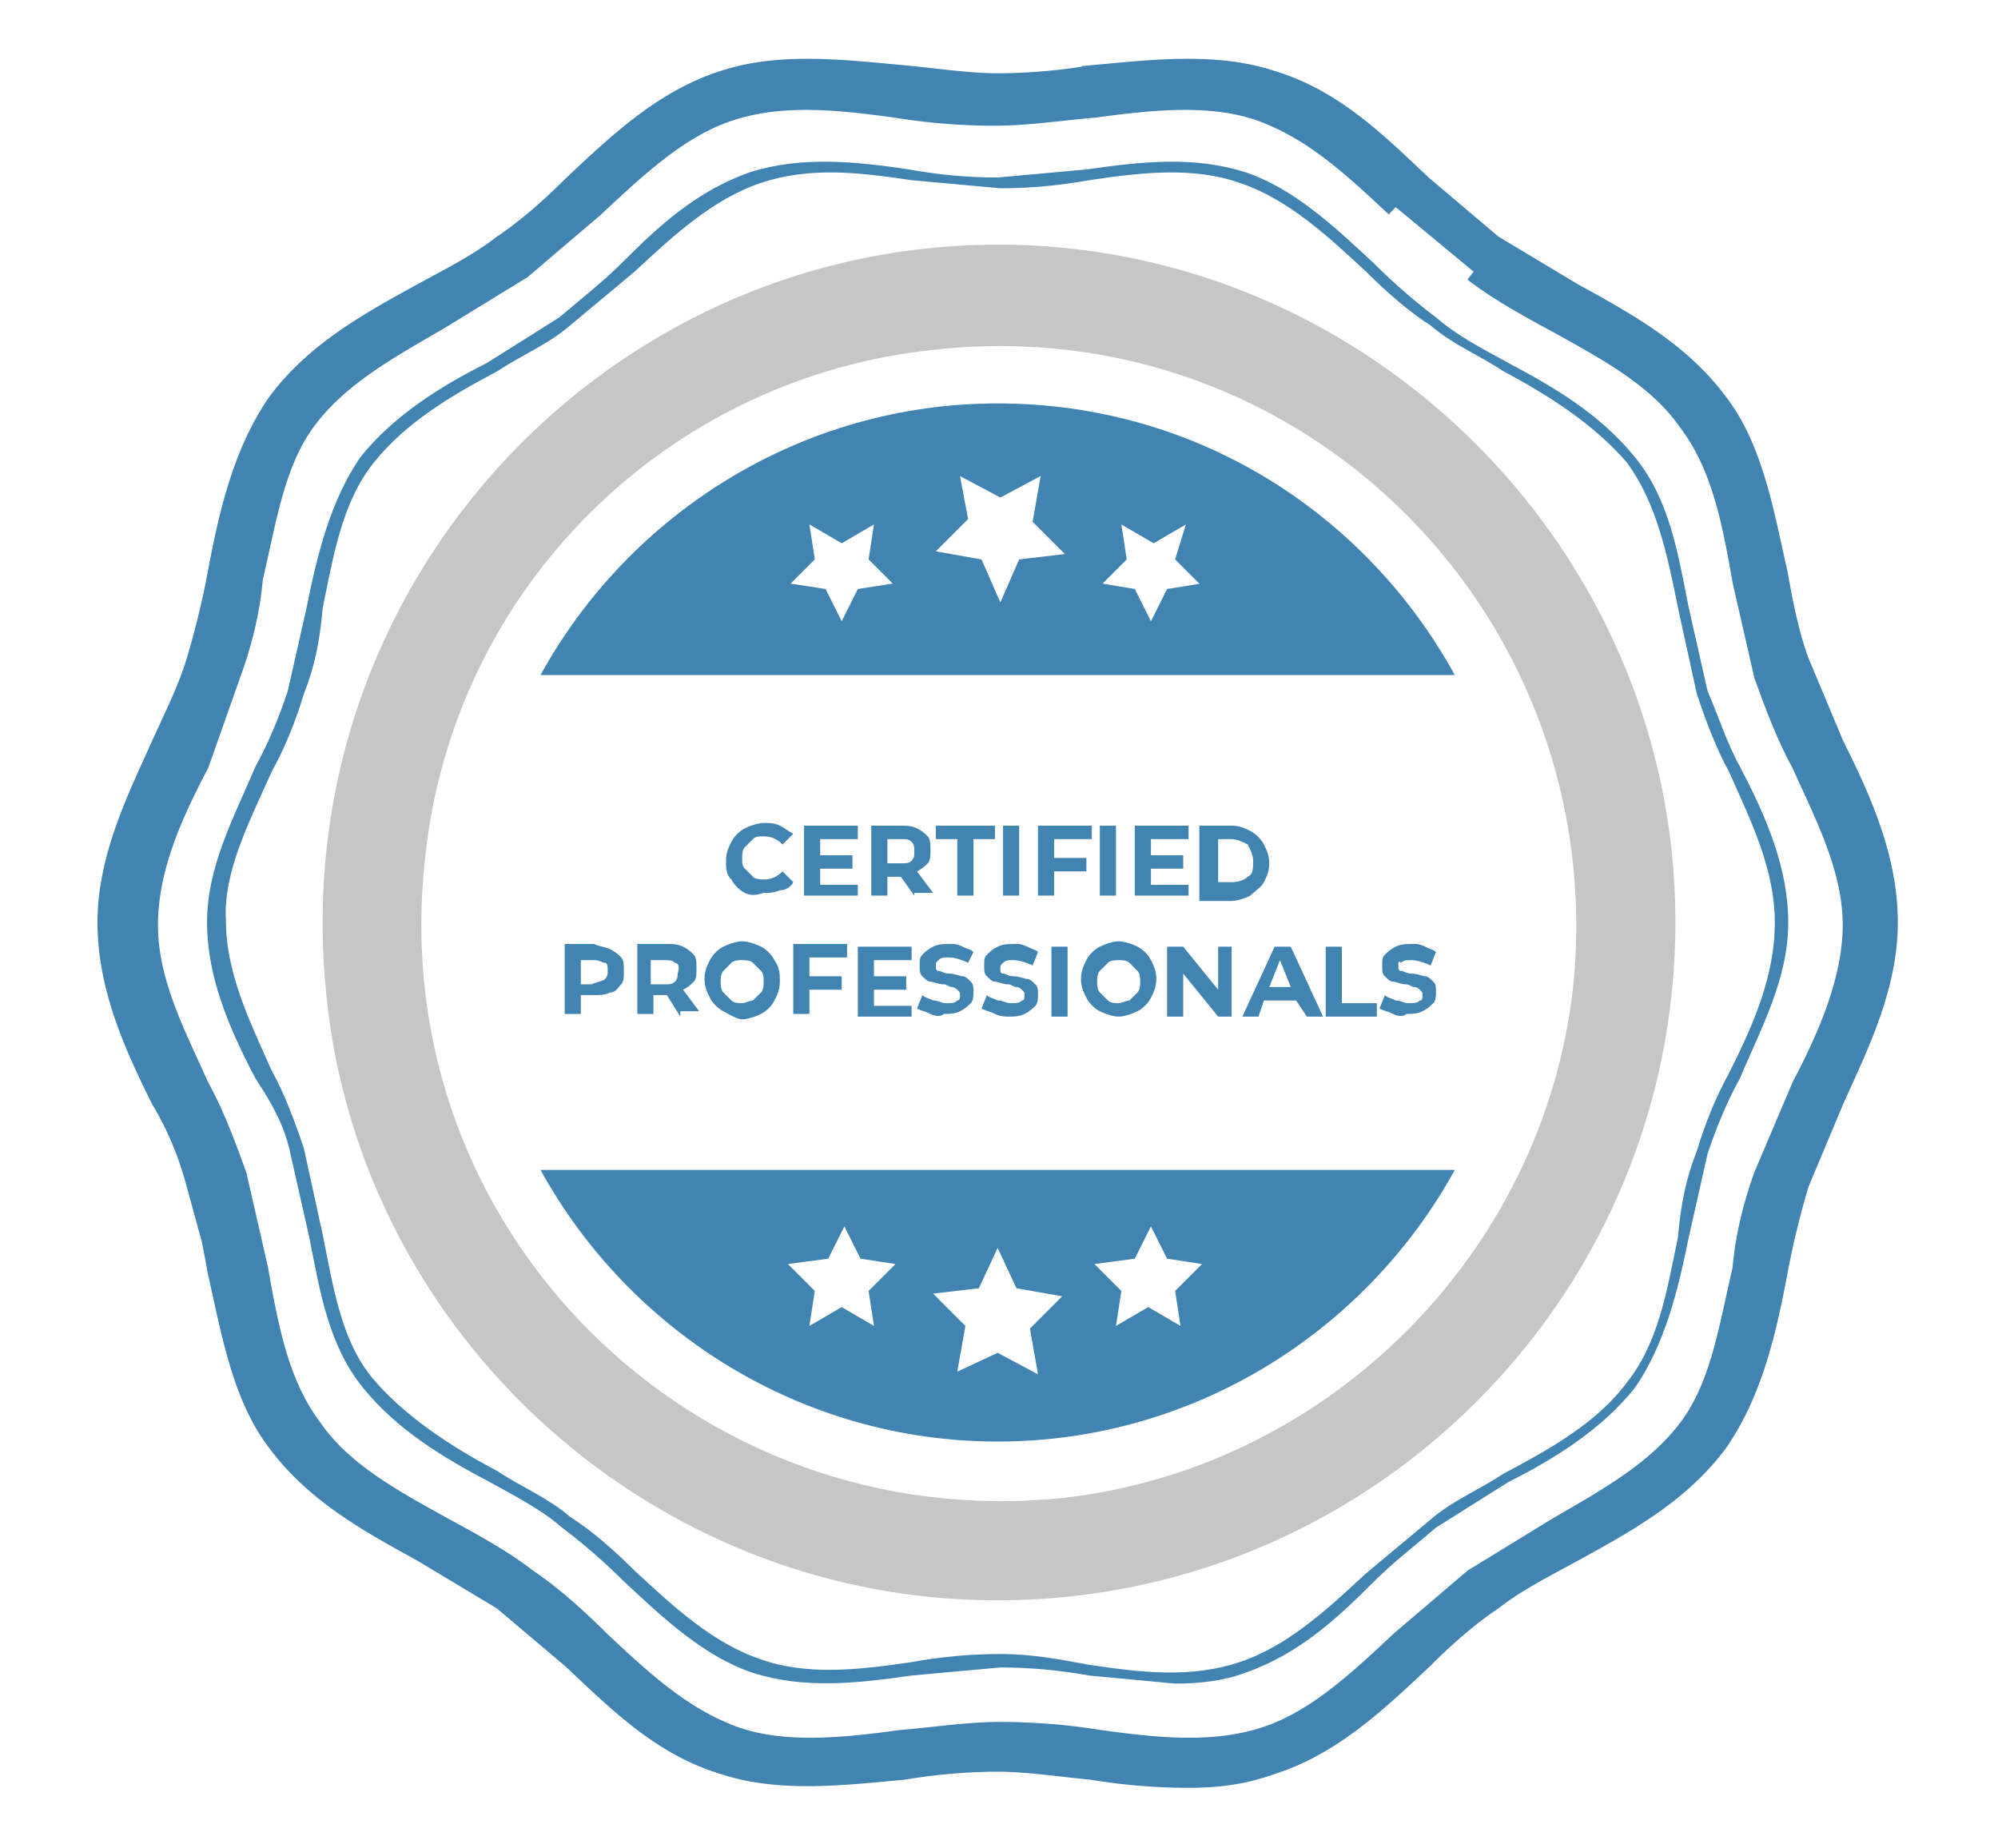
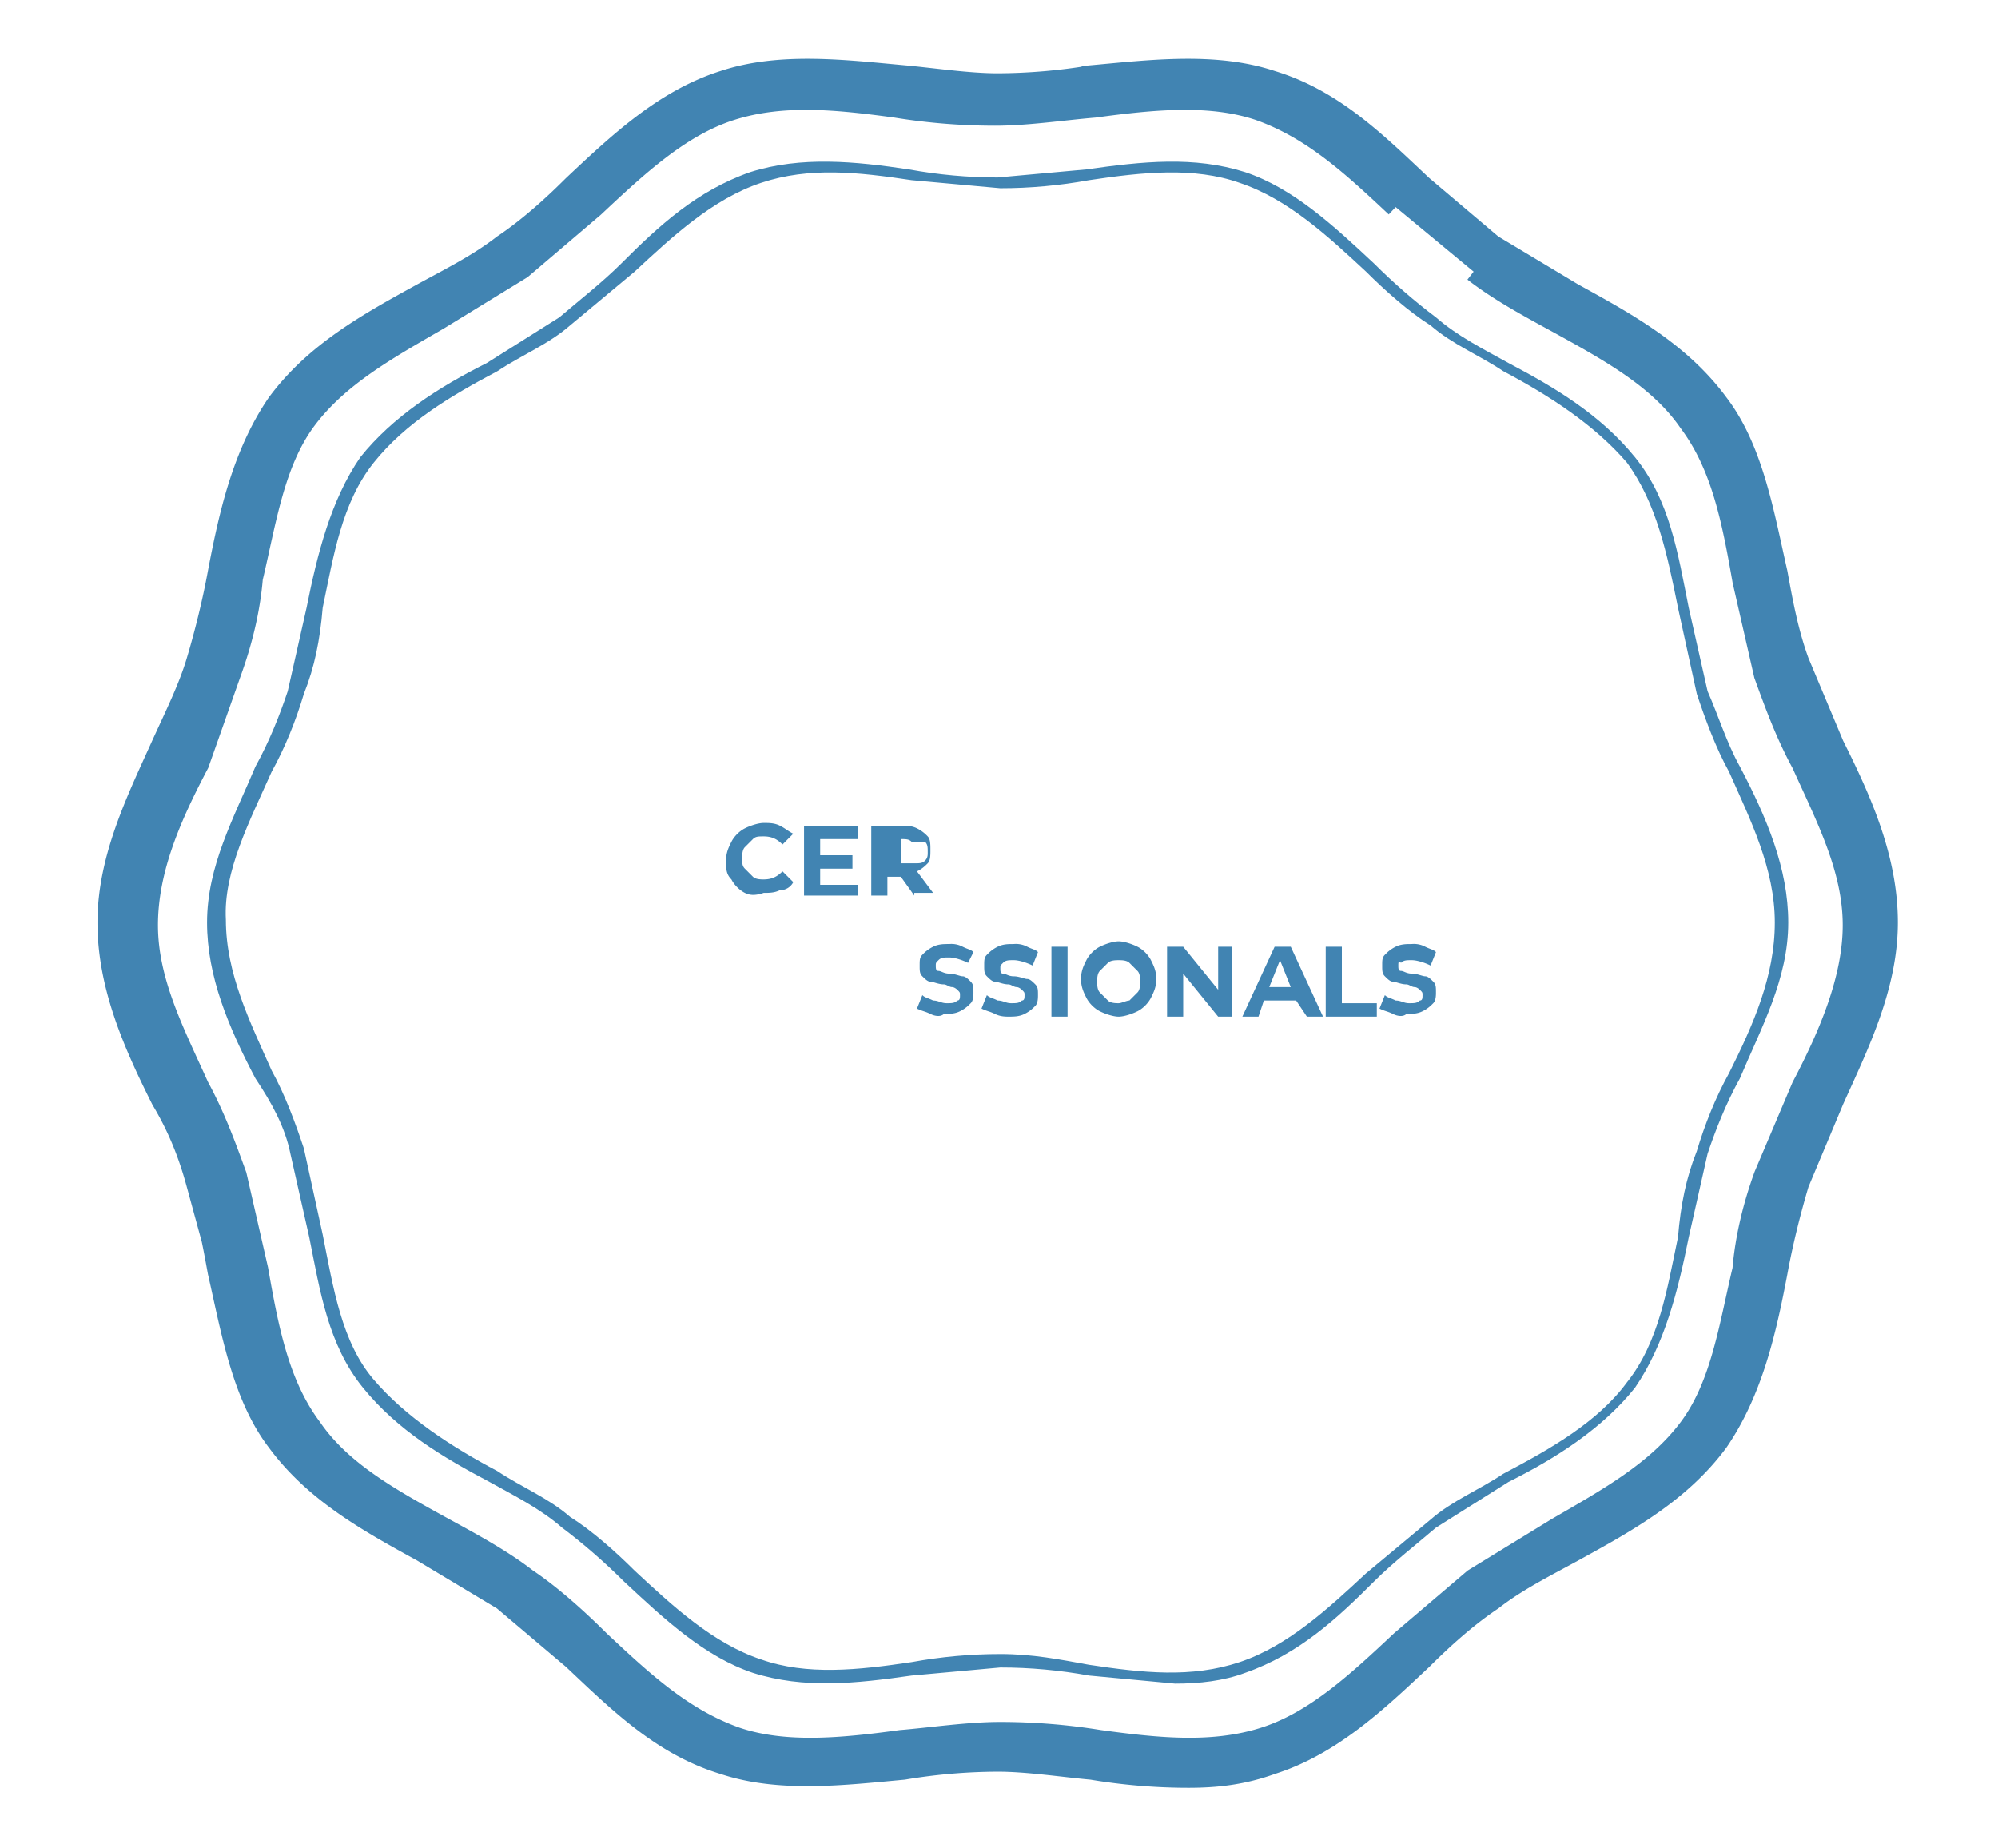
<svg xmlns="http://www.w3.org/2000/svg" viewBox="0 0 74.3 68.7">
  <g enable-background="new" fill="#4184b2">
-     <path d="M27.7 33.2c-.2-.1-.4-.3-.5-.5-.2-.2-.2-.4-.2-.7s.1-.5.2-.7.3-.4.5-.5.5-.2.7-.2.4 0 .6.1.3.2.5.3l-.4.4c-.2-.2-.4-.3-.7-.3-.2 0-.3 0-.4.1l-.3.3c-.1.1-.1.3-.1.4 0 .2 0 .3.1.4l.3.3c.1.1.3.1.4.1.3 0 .5-.1.7-.3l.4.4a.55.55 0 0 1-.5.3c-.2.1-.4.1-.6.1-.3.1-.5.1-.7 0zm4.2-.4v.5h-2v-2.6h2v.5h-1.4v.6h1.2v.5h-1.2v.6h1.4zm2.1.5l-.5-.7H33v.7h-.6v-2.6h1.1c.2 0 .4 0 .6.1a1.38 1.38 0 0 1 .4.3c.1.1.1.3.1.5s0 .4-.1.5-.2.2-.4.3l.6.8H34zm-.1-2c-.1-.1-.2-.1-.4-.1H33v.9h.5c.2 0 .3 0 .4-.1s.1-.2.1-.3c0-.2 0-.3-.1-.4z" />
-     <path d="M35.6 31.2h-.8v-.5H37v.5h-.8v2.1h-.6v-2.1zm1.7-.5h.6v2.6h-.6v-2.6zm1.9.5v.7h1.2v.5h-1.2v.9h-.6v-2.6h2v.5h-1.4zm1.7-.5h.6v2.6h-.6v-2.6zm3.3 2.1v.5h-2v-2.6h2v.5h-1.4v.6H44v.5h-1.2v.6h1.4zm.4-2.1h1.2c.3 0 .5.1.7.2s.4.3.5.5.2.4.2.7-.1.5-.2.7-.3.3-.5.5c-.2.1-.5.2-.7.2h-1.2v-2.8zm1.2 2.1c.3 0 .5-.1.6-.2.2-.1.2-.3.2-.6 0-.2-.1-.4-.2-.6-.2-.1-.4-.2-.6-.2h-.5v1.6h.5zm-23.1 2.5a1.38 1.38 0 0 1 .4.3c.1.1.1.3.1.5s0 .4-.1.5-.2.3-.4.3c-.2.1-.4.1-.6.1h-.5v.7H21v-2.6h1.1c.2.1.4.1.6.2zm-.2 1.1c.1-.1.1-.2.1-.3s0-.3-.1-.3-.2-.1-.4-.1h-.5v.9h.4c.2-.1.4-.1.5-.2zm2.8 1.4l-.5-.8h-.5v.7h-.6v-2.6h1.1c.2 0 .4 0 .6.1a1.38 1.38 0 0 1 .4.3c.1.1.1.3.1.5s0 .4-.1.5a1.38 1.38 0 0 1-.4.3l.6.8h-.7zm-.2-2c-.1-.1-.2-.1-.4-.1h-.5v.9h.5c.2 0 .3 0 .4-.1s.1-.2.1-.3c.1-.3 0-.4-.1-.4zm1.8 1.8c-.2-.1-.4-.3-.5-.5s-.2-.4-.2-.7.1-.5.2-.7.3-.4.5-.5.5-.2.7-.2.5.1.7.2.4.3.5.5c.2.3.2.5.2.8s-.1.5-.2.7-.3.4-.5.5-.5.2-.7.2-.5-.2-.7-.3zm1.1-.4l.3-.3c.1-.1.1-.3.1-.4s0-.3-.1-.4l-.3-.3c-.1-.1-.3-.1-.4-.1s-.3 0-.4.1l-.3.3c-.1.1-.1.3-.1.4s0 .3.1.4l.3.3c.1.1.3.1.4.1s.3-.1.4-.1zm2.1-1.6v.7h1.2v.5h-1.2v.9h-.6v-2.6h2v.5h-1.4zm3.8 1.7v.5h-2v-2.6h2v.5h-1.4v.6h1.2v.5h-1.2v.6h1.4z" />
+     <path d="M27.7 33.2c-.2-.1-.4-.3-.5-.5-.2-.2-.2-.4-.2-.7s.1-.5.2-.7.3-.4.5-.5.5-.2.7-.2.4 0 .6.1.3.2.5.3l-.4.4c-.2-.2-.4-.3-.7-.3-.2 0-.3 0-.4.1l-.3.3c-.1.1-.1.3-.1.4 0 .2 0 .3.1.4l.3.3c.1.1.3.1.4.1.3 0 .5-.1.7-.3l.4.4a.55.55 0 0 1-.5.3c-.2.1-.4.1-.6.1-.3.1-.5.1-.7 0zm4.2-.4v.5h-2v-2.6h2v.5h-1.4v.6h1.2v.5h-1.2v.6h1.4zm2.1.5l-.5-.7H33v.7h-.6v-2.6h1.1c.2 0 .4 0 .6.1a1.38 1.38 0 0 1 .4.3c.1.1.1.3.1.5s0 .4-.1.5-.2.2-.4.3l.6.8H34zm-.1-2c-.1-.1-.2-.1-.4-.1v.9h.5c.2 0 .3 0 .4-.1s.1-.2.1-.3c0-.2 0-.3-.1-.4z" />
    <path d="M34.6 37.7c-.2-.1-.3-.1-.5-.2l.2-.5c.1.1.2.1.4.2.2 0 .3.1.5.1s.3 0 .4-.1c.1 0 .1-.1.1-.2s0-.1-.1-.2c0 0-.1-.1-.2-.1s-.2-.1-.3-.1c-.2 0-.4-.1-.5-.1s-.2-.1-.3-.2-.1-.2-.1-.4 0-.3.1-.4a1.38 1.38 0 0 1 .4-.3c.2-.1.4-.1.6-.1a.9.9 0 0 1 .5.1c.2.1.3.1.4.2l-.2.4c-.2-.1-.5-.2-.7-.2s-.3 0-.4.1-.1.1-.1.2 0 .2.1.2.2.1.4.1.4.1.5.1.2.1.3.2.1.2.1.4c0 .1 0 .3-.1.4s-.2.2-.4.3-.4.1-.6.1c-.1.1-.3.1-.5 0zm2.4 0c-.2-.1-.3-.1-.5-.2l.2-.5c.1.1.2.1.4.2.2 0 .3.1.5.1s.3 0 .4-.1c.1 0 .1-.1.1-.2s0-.1-.1-.2c0 0-.1-.1-.2-.1s-.2-.1-.3-.1c-.2 0-.4-.1-.5-.1s-.2-.1-.3-.2-.1-.2-.1-.4 0-.3.1-.4.2-.2.4-.3.4-.1.6-.1a.9.9 0 0 1 .5.1c.2.1.3.1.4.2l-.2.5c-.2-.1-.5-.2-.7-.2s-.3 0-.4.1-.1.1-.1.2 0 .2.1.2.2.1.4.1.4.1.5.1.2.1.3.2.1.2.1.4c0 .1 0 .3-.1.4s-.2.2-.4.3-.4.1-.6.1c-.1 0-.3 0-.5-.1zm2.1-2.5h.6v2.6h-.6v-2.6zm1.8 2.4c-.2-.1-.4-.3-.5-.5s-.2-.4-.2-.7.1-.5.2-.7.3-.4.5-.5.5-.2.7-.2.5.1.7.2.4.3.5.5.2.4.2.7-.1.5-.2.7-.3.4-.5.5-.5.2-.7.2-.5-.1-.7-.2zm1.1-.4l.3-.3c.1-.1.1-.3.1-.4s0-.3-.1-.4l-.3-.3c-.1-.1-.3-.1-.4-.1s-.3 0-.4.1l-.3.3c-.1.1-.1.3-.1.4s0 .3.1.4l.3.3c.1.1.3.1.4.1s.3-.1.4-.1zm3.8-2v2.6h-.5L44 36.2v1.6h-.6v-2.6h.6l1.3 1.6v-1.6h.5zm2.4 2H47l-.2.6h-.6l1.2-2.6h.6l1.2 2.6h-.6l-.4-.6zm-.2-.5l-.4-1-.4 1h.8zm1.3-1.5h.6v2.1h1.3v.5h-1.9v-2.6zm2.5 2.5c-.2-.1-.3-.1-.5-.2l.2-.5c.1.1.2.1.4.2.2 0 .3.1.5.1s.3 0 .4-.1c.1 0 .1-.1.1-.2s0-.1-.1-.2c0 0-.1-.1-.2-.1s-.2-.1-.3-.1c-.2 0-.4-.1-.5-.1s-.2-.1-.3-.2-.1-.2-.1-.4 0-.3.1-.4.2-.2.4-.3.4-.1.6-.1a.9.9 0 0 1 .5.1c.2.1.3.1.4.2l-.2.5c-.2-.1-.5-.2-.7-.2s-.3 0-.4.1c-.1-.1-.1 0-.1.1s0 .2.1.2.2.1.4.1.4.1.5.1.2.1.3.2.1.2.1.4c0 .1 0 .3-.1.4s-.2.2-.4.3-.4.1-.6.1c-.1.1-.3.1-.5 0z" />
  </g>
  <g fill="#4184b2">
-     <path d="M37.1 53.6c7.3 0 13.7-4.1 17-10.1h-34c3.3 6 9.7 10.1 17 10.1zm5.1-6.8l.6-1.2.6 1.2 1.3.2-1 1 .2 1.3-1.2-.7-1.2.7.2-1.3-1-1 1.5-.2zm-5.8 1.1l.7-1.5.7 1.5 1.7.3-1.2 1.2.3 1.7-1.5-.8-1.5.7.3-1.7-1.2-1.2 1.7-.2zm-5.6-1.1l.6-1.2.6 1.2 1.3.2-1 1 .2 1.3-1.2-.7-1.2.7.2-1.3-1-1 1.5-.2zM37.1 15c-7.3 0-13.7 4.1-17 10.1h34c-3.3-6-9.6-10.1-17-10.1zm-5.2 6.9l-.6 1.2-.6-1.2-1.3-.2.9-.9-.2-1.3 1.2.7 1.2-.7-.2 1.3.9.9-1.3.2zm6-1.1l-.7 1.6-.7-1.6-1.7-.3 1.2-1.2-.3-1.6 1.5.8 1.5-.8-.3 1.7 1.2 1.2-1.7.2zm5.5 1.1l-.6 1.2-.6-1.2-1.2-.2.9-.9-.2-1.3 1.2.7 1.2-.7-.4 1.3.9.9c.1 0-1.2.2-1.2.2z" />
    <path d="M7.3 44c.4 1.1.6 2.2.8 3.3.5 2.2.9 4.6 2.2 6.3 1.4 1.9 3.4 3 5.4 4.1l3 1.8 2.6 2.2c1.7 1.6 3.3 3.2 5.6 3.9 2.1.7 4.5.4 6.7.2a21.59 21.59 0 0 1 3.5-.3c1.1 0 2.4.2 3.5.3 1.2.2 2.4.3 3.6.3 1 0 2-.1 3.1-.5 2.2-.7 3.9-2.3 5.6-3.9.8-.8 1.7-1.6 2.6-2.2.9-.7 1.9-1.2 3-1.8 2-1.1 4-2.2 5.4-4.1 1.3-1.9 1.8-4.2 2.2-6.3.2-1.1.5-2.3.8-3.3l1.3-3.1c.9-2 2-4.2 2-6.6s-1-4.6-2-6.6l-1.3-3.1c-.4-1.1-.6-2.2-.8-3.3-.5-2.2-.9-4.6-2.2-6.3-1.4-1.9-3.4-3-5.4-4.1l-3-1.8-2.6-2.2c-1.7-1.6-3.3-3.2-5.6-3.9-2.1-.7-4.5-.4-6.7-.2a21.59 21.59 0 0 1-3.5.3c-1.1 0-2.4-.2-3.5-.3-2.2-.2-4.6-.5-6.7.2-2.2.7-3.9 2.3-5.6 3.9-.8.8-1.7 1.6-2.6 2.2-.9.7-1.9 1.2-3 1.8-2 1.1-4 2.2-5.4 4.1-1.3 1.9-1.8 4.2-2.2 6.3-.2 1.1-.5 2.3-.8 3.3s-.8 2-1.3 3.1c-.9 2-2 4.2-2 6.6s1 4.6 2 6.6c.6 1 1 2 1.3 3.1zm47.5-33.9c.9.7 2 1.3 3.1 1.9 2 1.1 3.8 2.1 4.9 3.7 1.2 1.6 1.6 3.6 2 5.9l.8 3.5c.4 1.1.8 2.2 1.4 3.3.9 2 1.9 3.9 1.9 6 0 2-.9 4.1-1.9 6l-1.4 3.3c-.4 1.1-.7 2.3-.8 3.5-.5 2.1-.8 4.3-2 5.9s-3 2.6-4.9 3.7l-3.1 1.9-2.7 2.3c-1.6 1.5-3.2 3-5.1 3.6s-3.9.4-6.1.1a23.08 23.08 0 0 0-3.7-.3c-1.2 0-2.5.2-3.7.3-2.2.3-4.3.5-6.1-.1-2-.7-3.5-2.1-5.1-3.6-.8-.8-1.8-1.7-2.7-2.3-.9-.7-2-1.3-3.1-1.9-2-1.1-3.8-2.1-4.9-3.7-1.2-1.6-1.6-3.6-2-5.9l-.8-3.5c-.4-1.1-.8-2.2-1.4-3.3-.9-2-1.9-3.9-1.9-6s.9-4.1 1.9-6L8.6 25c.4-1.1.7-2.3.8-3.5.5-2.1.8-4.3 2-5.9s3-2.6 4.9-3.7l3.1-1.9 2.7-2.3c1.6-1.5 3.2-3 5.1-3.6s3.9-.4 6.1-.1a23.08 23.08 0 0 0 3.7.3c1.2 0 2.5-.2 3.7-.3 2.2-.3 4.3-.5 6.1.1 2 .7 3.5 2.1 5.1 3.6" stroke="#4184b2" stroke-width=".75" stroke-miterlimit="10" />
    <path d="M10.8 42.9l.7 3.1c.4 2 .7 4 2 5.6s3 2.6 4.7 3.5c.9.5 1.9 1 2.7 1.7.8.6 1.6 1.3 2.3 2 1.5 1.4 3 2.8 4.8 3.4 1.9.6 3.8.4 5.9.1l3.3-.3c1.1 0 2.2.1 3.3.3l3.2.3c.9 0 1.8-.1 2.6-.4 2-.7 3.4-2 4.8-3.4.7-.7 1.6-1.4 2.3-2l2.7-1.7c1.8-.9 3.5-2 4.7-3.5 1.1-1.6 1.6-3.6 2-5.6l.7-3.1c.3-.9.7-1.9 1.2-2.8.8-1.9 1.8-3.7 1.8-5.8 0-2-.8-3.9-1.8-5.8-.5-.9-.8-1.9-1.2-2.8l-.7-3.1c-.4-2-.7-4-2-5.6s-3-2.6-4.7-3.5c-.9-.5-1.9-1-2.7-1.7-.8-.6-1.6-1.3-2.3-2-1.5-1.4-3-2.8-4.8-3.4-1.9-.6-3.8-.4-5.9-.1l-3.3.3c-1.1 0-2.2-.1-3.3-.3-2-.3-4-.5-5.9.1-2 .7-3.4 2-4.8 3.4-.7.7-1.6 1.4-2.3 2l-2.7 1.7c-1.8.9-3.5 2-4.7 3.5-1.1 1.6-1.6 3.6-2 5.6l-.7 3.1c-.3.9-.7 1.9-1.2 2.8-.8 1.9-1.8 3.7-1.8 5.8 0 2 .8 3.9 1.8 5.8.6.9 1.1 1.8 1.3 2.8zm-.7-14.2c.5-.9.9-1.9 1.2-2.9.4-1 .6-2 .7-3.2.4-1.9.7-3.9 1.9-5.4s2.9-2.5 4.6-3.4c.9-.6 1.9-1 2.7-1.7l2.4-2c1.4-1.3 2.9-2.7 4.7-3.3s3.6-.4 5.6-.1l3.3.3c1.1 0 2.2-.1 3.3-.3 2-.3 3.9-.5 5.6.1 1.8.6 3.3 2 4.7 3.3.7.7 1.6 1.5 2.4 2 .8.7 1.8 1.1 2.7 1.7 1.7.9 3.4 2 4.6 3.4 1.1 1.5 1.5 3.4 1.9 5.4l.7 3.2c.3.9.7 2 1.2 2.9.8 1.8 1.7 3.6 1.7 5.6s-.8 3.8-1.7 5.6c-.5.9-.9 1.9-1.2 2.9-.4 1-.6 2-.7 3.2-.4 1.9-.7 3.9-1.9 5.4-1.1 1.5-2.9 2.5-4.6 3.4-.9.6-1.9 1-2.7 1.7l-2.4 2c-1.4 1.3-2.9 2.7-4.7 3.3s-3.6.4-5.6.1c-1.1-.2-2.1-.4-3.3-.4-1.1 0-2.2.1-3.3.3-2 .3-3.9.5-5.6-.1-1.8-.6-3.3-2-4.7-3.3-.7-.7-1.6-1.5-2.4-2-.8-.7-1.8-1.1-2.7-1.7-1.7-.9-3.4-2-4.6-3.4s-1.5-3.4-1.9-5.4l-.7-3.2c-.3-.9-.7-2-1.2-2.9-.8-1.8-1.7-3.6-1.7-5.6-.1-1.8.9-3.7 1.7-5.5z" />
  </g>
-   <path d="M34.8 59.4C50.5 60.8 63.6 47.7 62.2 32 61.1 20 51.4 10.3 39.4 9.2 23.8 7.8 10.7 20.9 12.1 36.6c1 12 10.7 21.7 22.7 22.8zm0-46.4c13.7-1.5 25.1 10 23.7 23.7-1.1 9.9-9.1 17.9-19 19-13.7 1.4-25.2-10-23.7-23.7 1-10.1 9-18 19-19z" fill="#c6c6c6" />
</svg>